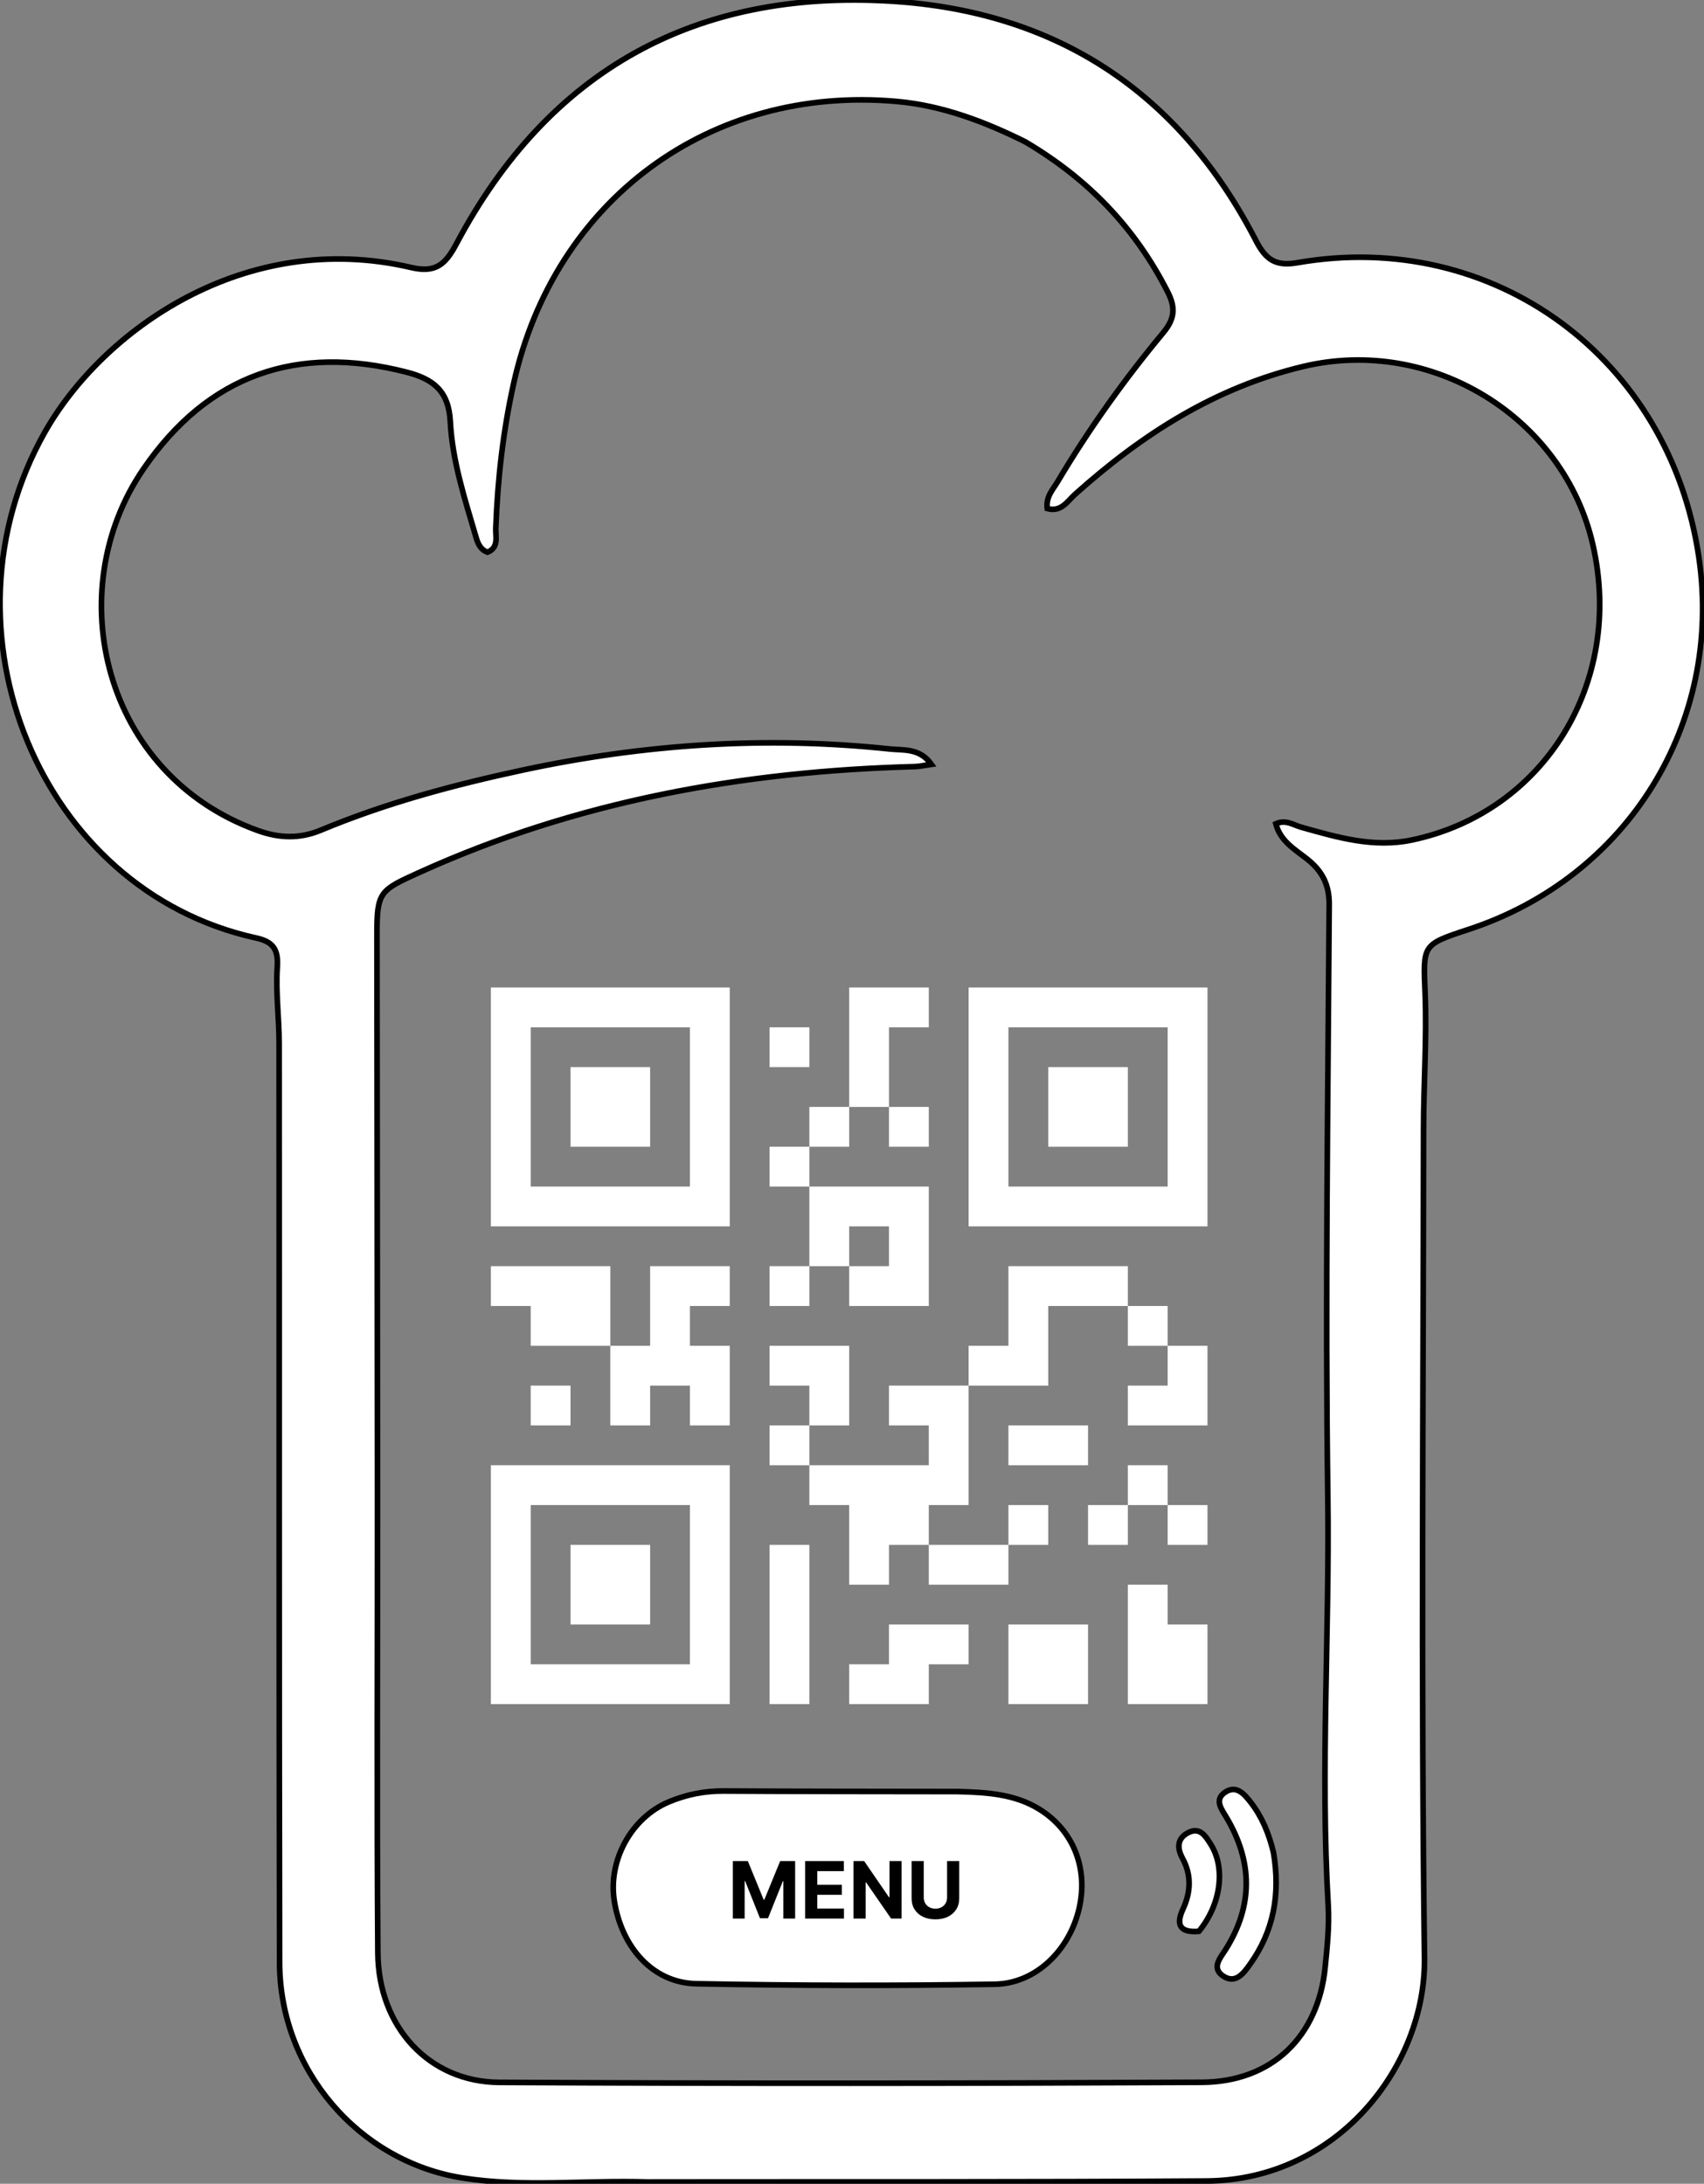
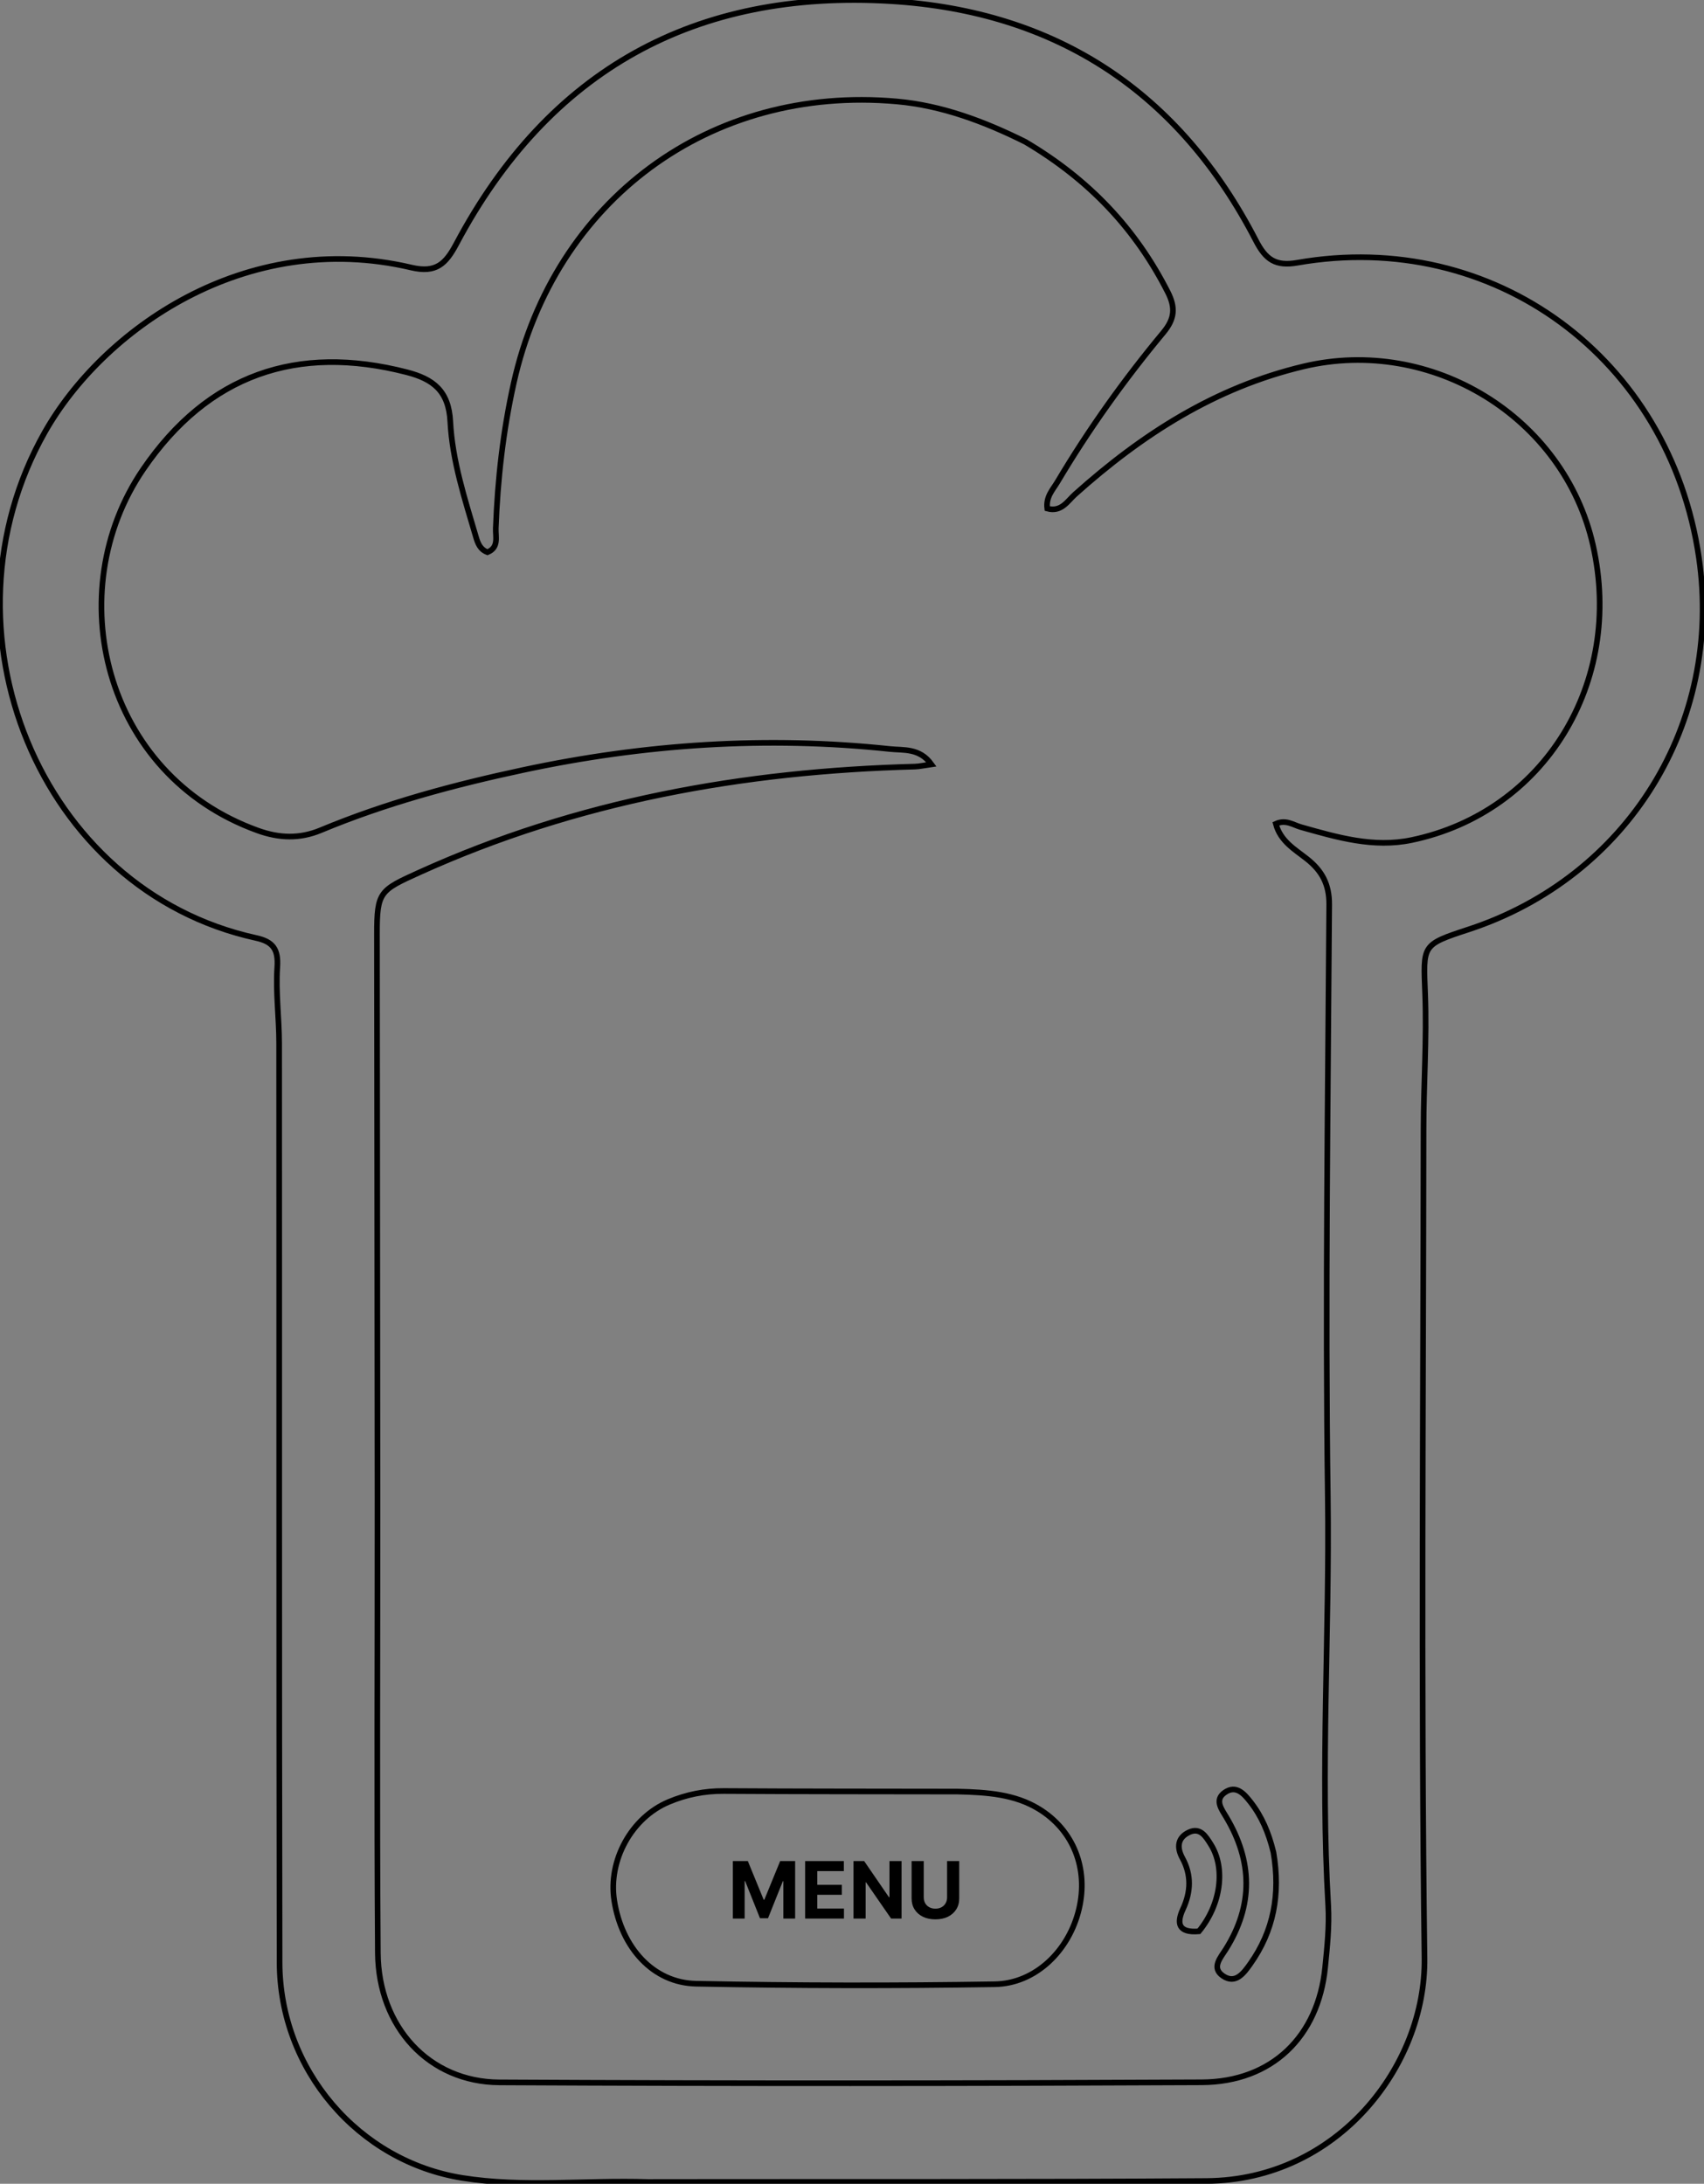
<svg xmlns="http://www.w3.org/2000/svg" width="302" height="387" viewBox="0 0 302 387" fill="none">
  <rect x="0" y="0" width="302" height="387" fill="#808080" stroke="none" />
-   <path d="M80.895 43.194C97.278 12.374 123.256 -1.887 157.849 0.2C187.292 1.977 209.042 16.361 222.602 42.664C224.322 46 226.065 47.236 229.915 46.562C264.719 40.476 295.933 63.459 301.094 98.798C305.385 128.183 288.491 155.46 260.268 164.713C251.932 167.447 252.244 167.435 252.575 176.154C252.879 184.127 252.303 192.129 252.295 200.119C252.251 249.087 251.828 298.062 252.463 347.021C252.71 366.108 237.057 386.356 213.828 386.513C181.842 386.73 149.855 386.64 117.868 386.681C117.035 386.682 116.202 386.686 114.869 386.688C103.563 386.335 92.704 387.683 81.945 385.968C63.526 383.033 49.587 366.763 49.549 347.803C49.44 293.492 49.509 239.18 49.471 184.868C49.468 180.377 48.842 175.863 49.143 171.403C49.357 168.213 48.376 166.88 45.384 166.224C6.878 157.789 -11.74 111.467 7.914 76.644C18.109 58.581 43.383 40.479 72.885 47.411C77.31 48.451 79.004 46.752 80.895 43.194ZM158.946 17.98C125.82 15.02 98.271 35.476 91.048 67.897C89.156 76.391 88.192 84.952 87.867 93.621C87.811 95.125 88.456 97.022 86.394 97.864C85.061 97.363 84.667 96.23 84.344 95.127C82.375 88.418 80.166 81.681 79.805 74.706C79.522 69.248 76.758 67.166 72.057 65.956C52.638 60.959 36.869 66.385 25.403 83.136C10.591 104.776 18.245 137.29 45.678 147.182C49.494 148.558 53.121 148.68 56.845 147.128C68.419 142.304 80.442 139.083 92.699 136.46C114.221 131.854 135.868 130.409 157.744 132.739C160.11 132.991 162.98 132.522 165.072 135.453C163.748 135.641 162.954 135.834 162.155 135.855C131.72 136.664 102.264 141.951 74.334 154.604C67.324 157.78 66.798 158.026 66.806 165.581C66.838 198.912 66.884 232.244 66.905 265.575C66.922 292.408 66.774 319.241 66.967 346.072C67.061 359.204 76.047 368.969 88.495 369.034C129.993 369.25 171.494 369.224 212.992 369.021C225.421 368.96 233.635 360.926 234.855 348.653C235.217 345.013 235.611 341.322 235.4 337.689C233.993 313.538 235.658 289.388 235.328 265.23C234.849 230.258 235.35 195.269 235.574 160.288C235.597 156.708 234.284 154.306 231.624 152.208C229.478 150.516 226.927 149.083 226.115 145.996C227.893 145.178 229.186 146.193 230.569 146.582C236.991 148.39 243.402 150.294 250.204 148.868C273.693 143.945 287.824 120.969 282.326 96.631C277.182 73.859 253.678 59.553 231.035 64.934C215.287 68.676 202.343 77.03 190.527 87.606C189.174 88.816 188.115 90.802 185.605 90.126C185.336 88.022 186.585 86.801 187.408 85.417C192.954 76.085 199.251 67.273 206.181 58.935C208.196 56.51 208.369 54.522 206.964 51.758C201.293 40.595 193.106 31.866 181.718 25.134C174.505 21.542 166.95 18.694 158.946 17.98Z" fill="white" />
  <path d="M80.895 43.194C97.278 12.374 123.256 -1.887 157.849 0.2C187.292 1.977 209.042 16.361 222.602 42.664C224.322 46 226.065 47.236 229.915 46.562C264.719 40.476 295.933 63.459 301.094 98.798C305.385 128.183 288.491 155.46 260.268 164.713C251.932 167.447 252.244 167.435 252.575 176.154C252.879 184.127 252.303 192.129 252.295 200.119C252.251 249.087 251.828 298.062 252.463 347.021C252.71 366.108 237.057 386.356 213.828 386.513C181.842 386.73 149.855 386.64 117.868 386.681C117.035 386.682 116.202 386.686 114.869 386.688C103.563 386.335 92.704 387.683 81.945 385.968C63.526 383.033 49.587 366.763 49.549 347.803C49.44 293.492 49.509 239.18 49.471 184.868C49.468 180.377 48.842 175.863 49.143 171.403C49.357 168.213 48.376 166.88 45.384 166.224C6.878 157.789 -11.74 111.467 7.914 76.644C18.109 58.581 43.383 40.479 72.885 47.411C77.31 48.451 79.004 46.752 80.895 43.194ZM158.946 17.98C125.82 15.02 98.271 35.476 91.048 67.897C89.156 76.391 88.192 84.952 87.867 93.621C87.811 95.125 88.456 97.022 86.394 97.864C85.061 97.363 84.667 96.23 84.344 95.127C82.375 88.418 80.166 81.681 79.805 74.706C79.522 69.248 76.758 67.166 72.057 65.956C52.638 60.959 36.869 66.385 25.403 83.136C10.591 104.776 18.245 137.29 45.678 147.182C49.494 148.558 53.121 148.68 56.845 147.128C68.419 142.304 80.442 139.083 92.699 136.46C114.221 131.854 135.868 130.409 157.744 132.739C160.11 132.991 162.98 132.522 165.072 135.453C163.748 135.641 162.954 135.834 162.155 135.855C131.72 136.664 102.264 141.951 74.334 154.604C67.324 157.78 66.798 158.026 66.806 165.581C66.838 198.912 66.884 232.244 66.905 265.575C66.922 292.408 66.774 319.241 66.967 346.072C67.061 359.204 76.047 368.969 88.495 369.034C129.993 369.25 171.494 369.224 212.992 369.021C225.421 368.96 233.635 360.926 234.855 348.653C235.217 345.013 235.611 341.322 235.4 337.689C233.993 313.538 235.658 289.388 235.328 265.23C234.849 230.258 235.35 195.269 235.574 160.288C235.597 156.708 234.284 154.306 231.624 152.208C229.478 150.516 226.927 149.083 226.115 145.996C227.893 145.178 229.186 146.193 230.569 146.582C236.991 148.39 243.402 150.294 250.204 148.868C273.693 143.945 287.824 120.969 282.326 96.631C277.182 73.859 253.678 59.553 231.035 64.934C215.287 68.676 202.343 77.03 190.527 87.606C189.174 88.816 188.115 90.802 185.605 90.126C185.336 88.022 186.585 86.801 187.408 85.417C192.954 76.085 199.251 67.273 206.181 58.935C208.196 56.51 208.369 54.522 206.964 51.758C201.293 40.595 193.106 31.866 181.718 25.134C174.505 21.542 166.95 18.694 158.946 17.98Z" stroke="black" />
-   <path d="M128.262 317.399C141.912 317.486 155.562 317.468 169.688 317.496C175.022 317.617 179.886 317.978 184.131 320.582C190.292 324.362 192.912 331.199 191.231 338.312C189.497 345.653 183.554 351.526 176.303 351.643C158.664 351.926 141.012 351.897 123.375 351.55C115.765 351.4 110.173 345.178 108.865 336.824C107.75 329.699 111.903 322.104 118.54 319.324C121.631 318.029 124.856 317.377 128.262 317.399Z" fill="white" />
  <path d="M128.262 317.399C141.912 317.486 155.562 317.468 169.688 317.496C175.022 317.617 179.886 317.978 184.131 320.582C190.292 324.362 192.912 331.199 191.231 338.312C189.497 345.653 183.554 351.526 176.303 351.643C158.664 351.926 141.012 351.897 123.375 351.55C115.765 351.4 110.173 345.178 108.865 336.824C107.75 329.699 111.903 322.104 118.54 319.324C121.631 318.029 124.856 317.377 128.262 317.399Z" stroke="black" />
-   <path d="M217.087 317.647C219.092 316.263 220.495 317.907 221.63 319.356C223.596 321.868 224.837 324.751 225.692 328.265C226.962 335.704 225.72 342.208 221.571 348.06C220.405 349.704 218.966 351.673 216.765 350.18C214.628 348.731 216.313 346.933 217.248 345.442C222.147 337.637 221.99 329.841 217.321 322.009C216.486 320.608 215.188 318.959 217.087 317.647Z" fill="white" />
  <path d="M217.087 317.647C219.092 316.263 220.495 317.907 221.63 319.356C223.596 321.868 224.837 324.751 225.692 328.265C226.962 335.704 225.72 342.208 221.571 348.06C220.405 349.704 218.966 351.673 216.765 350.18C214.628 348.731 216.313 346.933 217.248 345.442C222.147 337.637 221.99 329.841 217.321 322.009C216.486 320.608 215.188 318.959 217.087 317.647Z" stroke="black" />
-   <path d="M210.729 324.712C212.738 323.771 213.725 325.484 214.6 326.875C217.209 331.019 216.43 337.464 212.481 342.267C208.821 342.574 208.499 340.825 209.655 338.332C211.07 335.279 211.185 332.271 209.563 329.296C208.501 327.35 208.723 325.652 210.729 324.712Z" fill="white" />
  <path d="M210.729 324.712C212.738 323.771 213.725 325.484 214.6 326.875C217.209 331.019 216.43 337.464 212.481 342.267C208.821 342.574 208.499 340.825 209.655 338.332C211.07 335.279 211.185 332.271 209.563 329.296C208.501 327.35 208.723 325.652 210.729 324.712Z" stroke="black" />
-   <path d="M87 217.333H129.333V175H87V217.333ZM94.056 182.056H122.278V210.278H94.056V182.056ZM101.111 189.111H115.222V203.222H101.111V189.111ZM171.667 217.333H214V175H171.667V217.333ZM178.722 182.056H206.944V210.278H178.722V182.056ZM185.778 189.111H199.889V203.222H185.778V189.111ZM87 302H129.333V259.667H87V302ZM94.056 266.722H122.278V294.944H94.056V266.722ZM101.111 273.778H115.222V287.889H101.111V273.778ZM206.944 287.889H214V302H199.889V280.833H206.944V287.889ZM206.944 266.722H214V273.778H206.944V266.722ZM206.944 259.667V266.722H199.889V259.667H206.944ZM136.389 273.778H143.444V302H136.389V273.778ZM108.167 224.389V238.5H94.056V231.444H87V224.389H108.167ZM136.389 203.222H143.444V210.278H136.389V203.222ZM157.556 182.056V196.167H150.5V175H164.611V182.056H157.556ZM136.389 182.056H143.444V189.111H136.389V182.056ZM206.944 238.5H214V252.611H199.889V245.556H206.944V238.5ZM199.889 224.389V231.444H185.778V245.556H171.667V238.5H178.722V224.389H199.889ZM150.5 252.611H143.444V245.556H136.389V238.5H150.5V252.611ZM192.833 266.722H199.889V273.778H192.833V266.722ZM206.944 231.444V238.5H199.889V231.444H206.944ZM143.444 252.611V259.667H136.389V252.611H143.444ZM185.778 287.889H192.833V302H178.722V287.889H185.778ZM164.611 287.889H171.667V294.944H164.611V302H150.5V294.944H157.556V287.889H164.611ZM164.611 280.833V273.778H178.722V280.833H164.611ZM164.611 245.556H171.667V266.722H164.611V273.778H157.556V280.833H150.5V266.722H143.444V259.667H164.611V252.611H157.556V245.556H164.611ZM101.111 245.556V252.611H94.056V245.556H101.111ZM185.778 273.778H178.722V266.722H185.778V273.778ZM192.833 259.667H178.722V252.611H192.833V259.667ZM122.278 224.389H129.333V231.444H122.278V238.5H129.333V252.611H122.278V245.556H115.222V252.611H108.167V238.5H115.222V224.389H122.278ZM143.444 224.389V210.278H164.611V231.444H150.5V224.389H157.556V217.333H150.5V224.389H143.444ZM143.444 196.167H150.5V203.222H143.444V196.167ZM136.389 224.389H143.444V231.444H136.389V224.389ZM157.556 203.222V196.167H164.611V203.222H157.556Z" fill="white" />
  <path d="M129.885 329.818H132.54L135.344 336.659H135.463L138.267 329.818H140.922V340H138.834V333.373H138.749L136.114 339.95H134.692L132.058 333.348H131.973V340H129.885V329.818ZM142.695 340V329.818H149.556V331.593H144.848V334.019H149.203V335.794H144.848V338.225H149.576V340H142.695ZM159.784 329.818V340H157.925L153.495 333.592H153.42V340H151.268V329.818H153.157L157.552 336.222H157.641V329.818H159.784ZM167.852 329.818H170.004V336.43C170.004 337.173 169.827 337.822 169.472 338.379C169.121 338.936 168.629 339.37 167.996 339.682C167.363 339.99 166.625 340.144 165.784 340.144C164.938 340.144 164.199 339.99 163.566 339.682C162.933 339.37 162.441 338.936 162.09 338.379C161.738 337.822 161.563 337.173 161.563 336.43V329.818H163.715V336.246C163.715 336.634 163.8 336.979 163.969 337.281C164.141 337.582 164.383 337.819 164.695 337.991C165.006 338.164 165.369 338.25 165.784 338.25C166.201 338.25 166.564 338.164 166.872 337.991C167.184 337.819 167.424 337.582 167.593 337.281C167.766 336.979 167.852 336.634 167.852 336.246V329.818Z" fill="black" />
</svg>